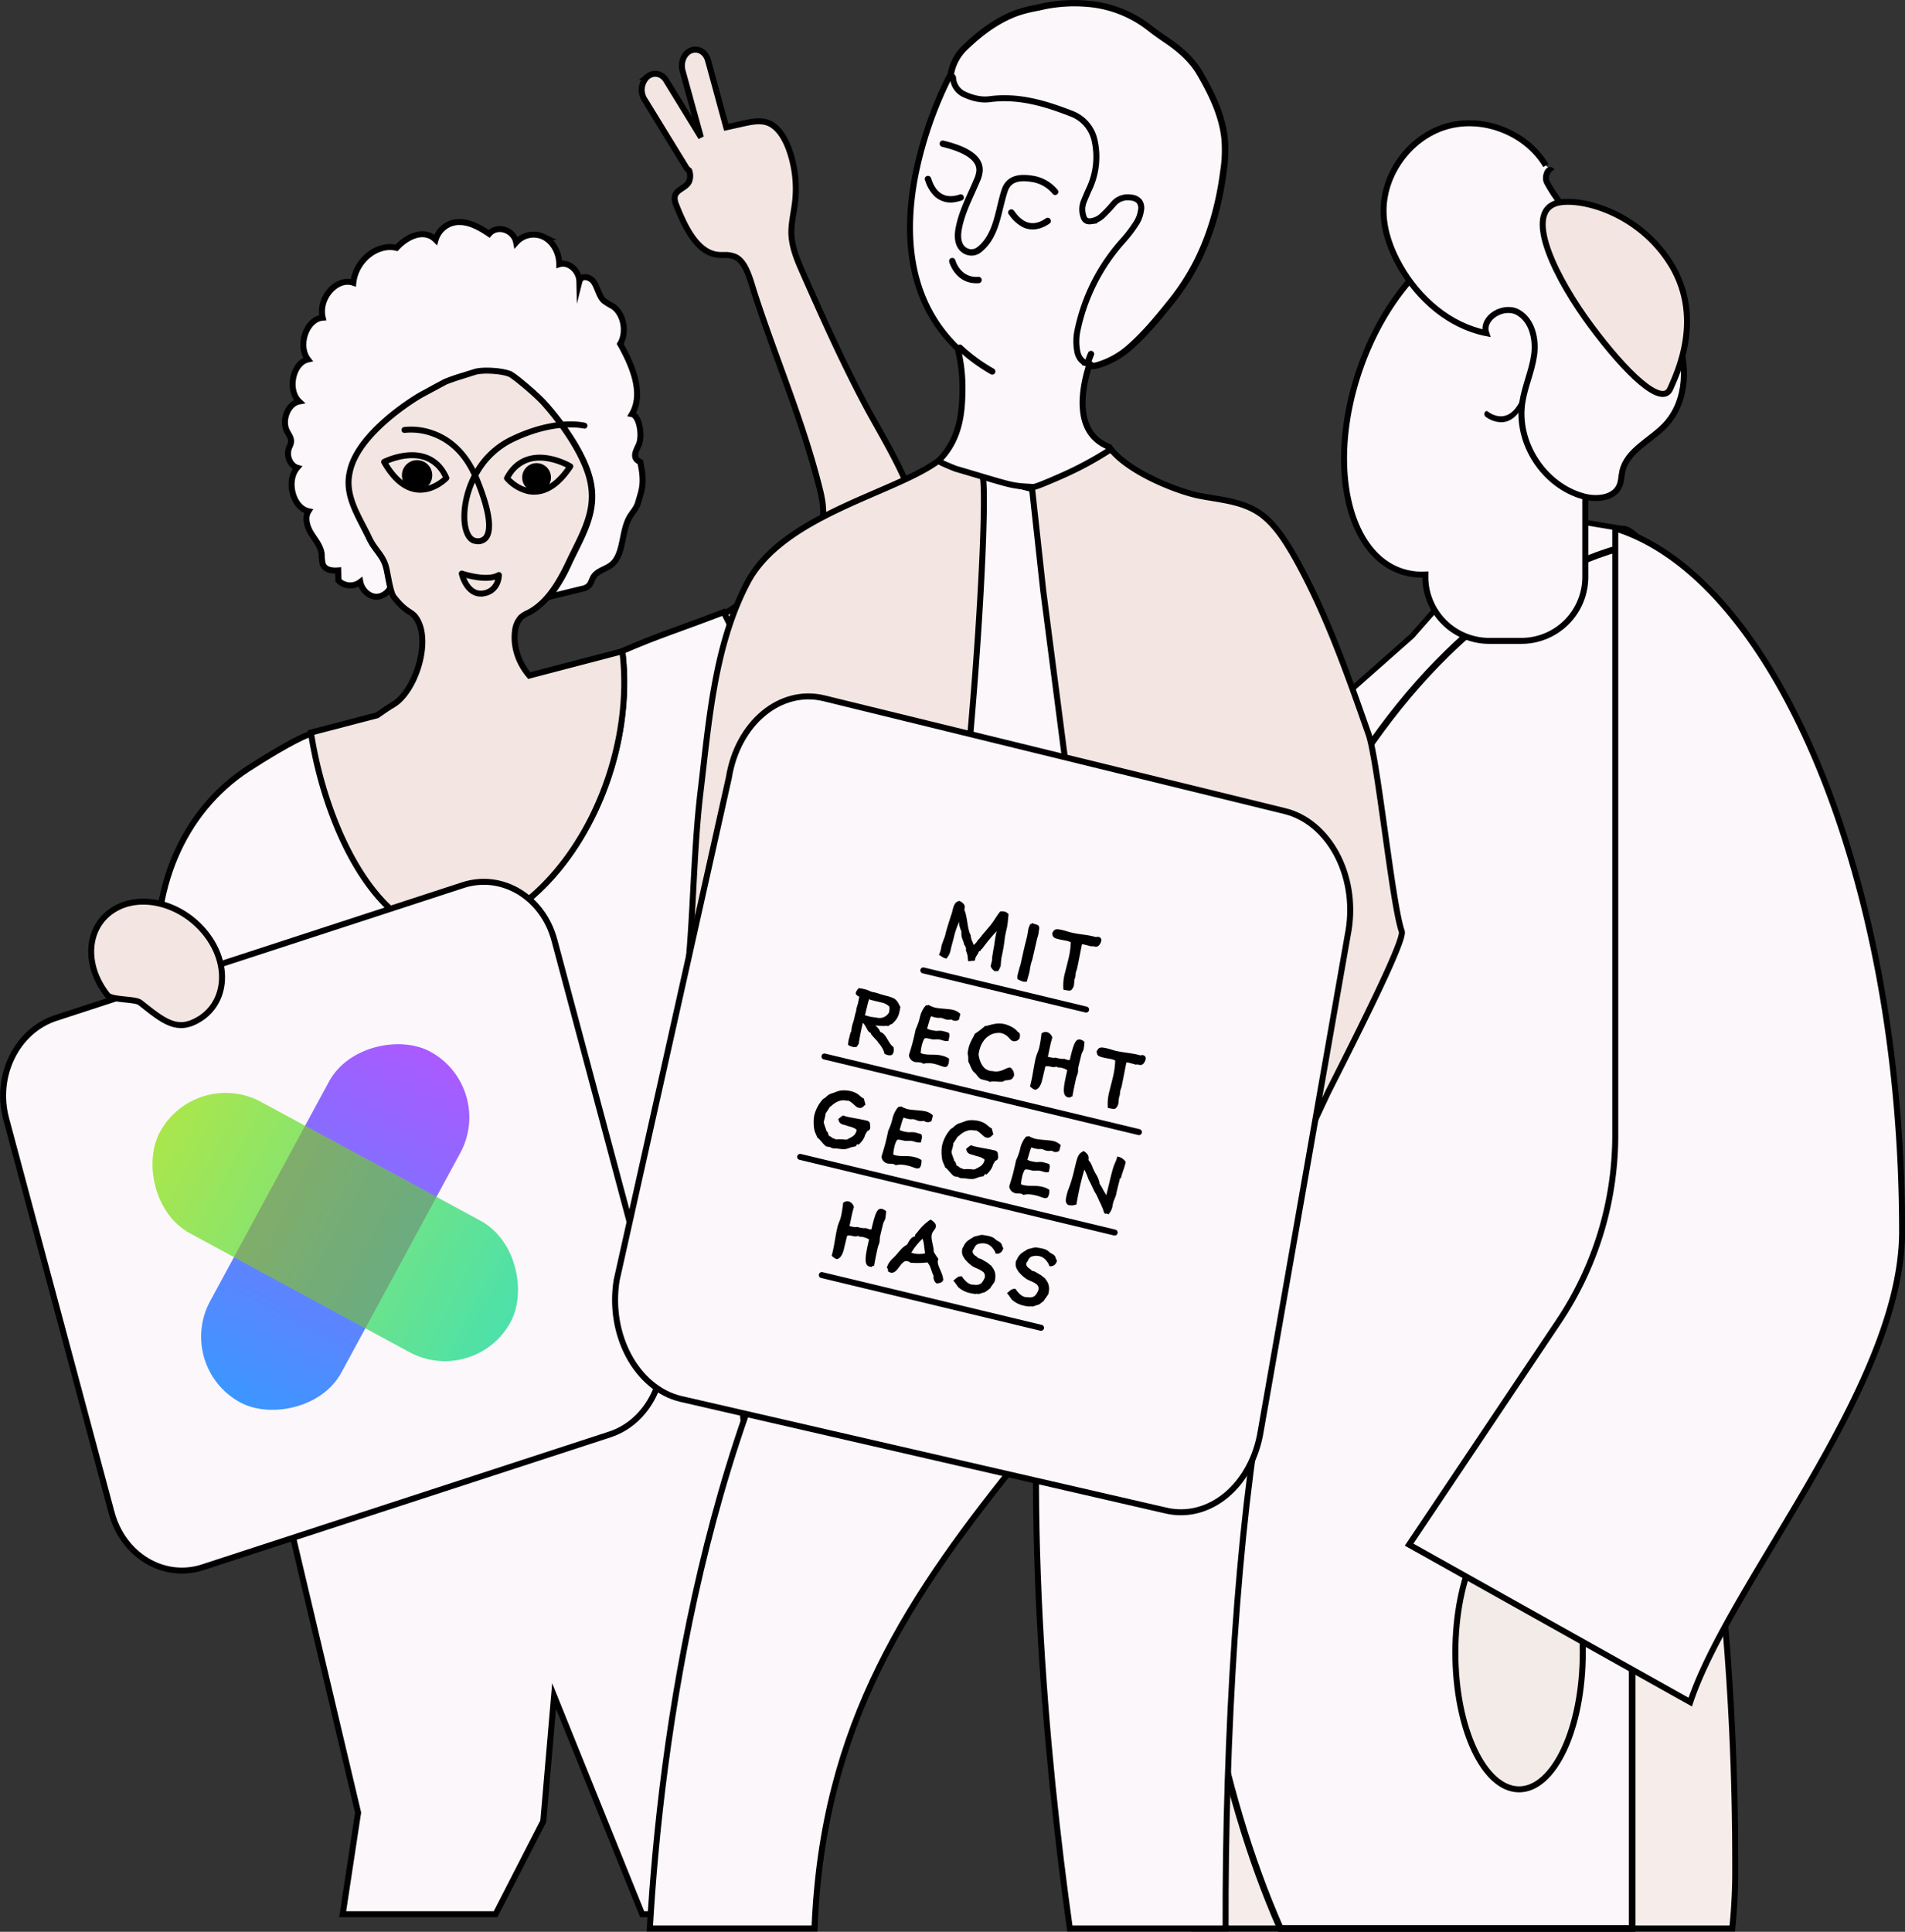
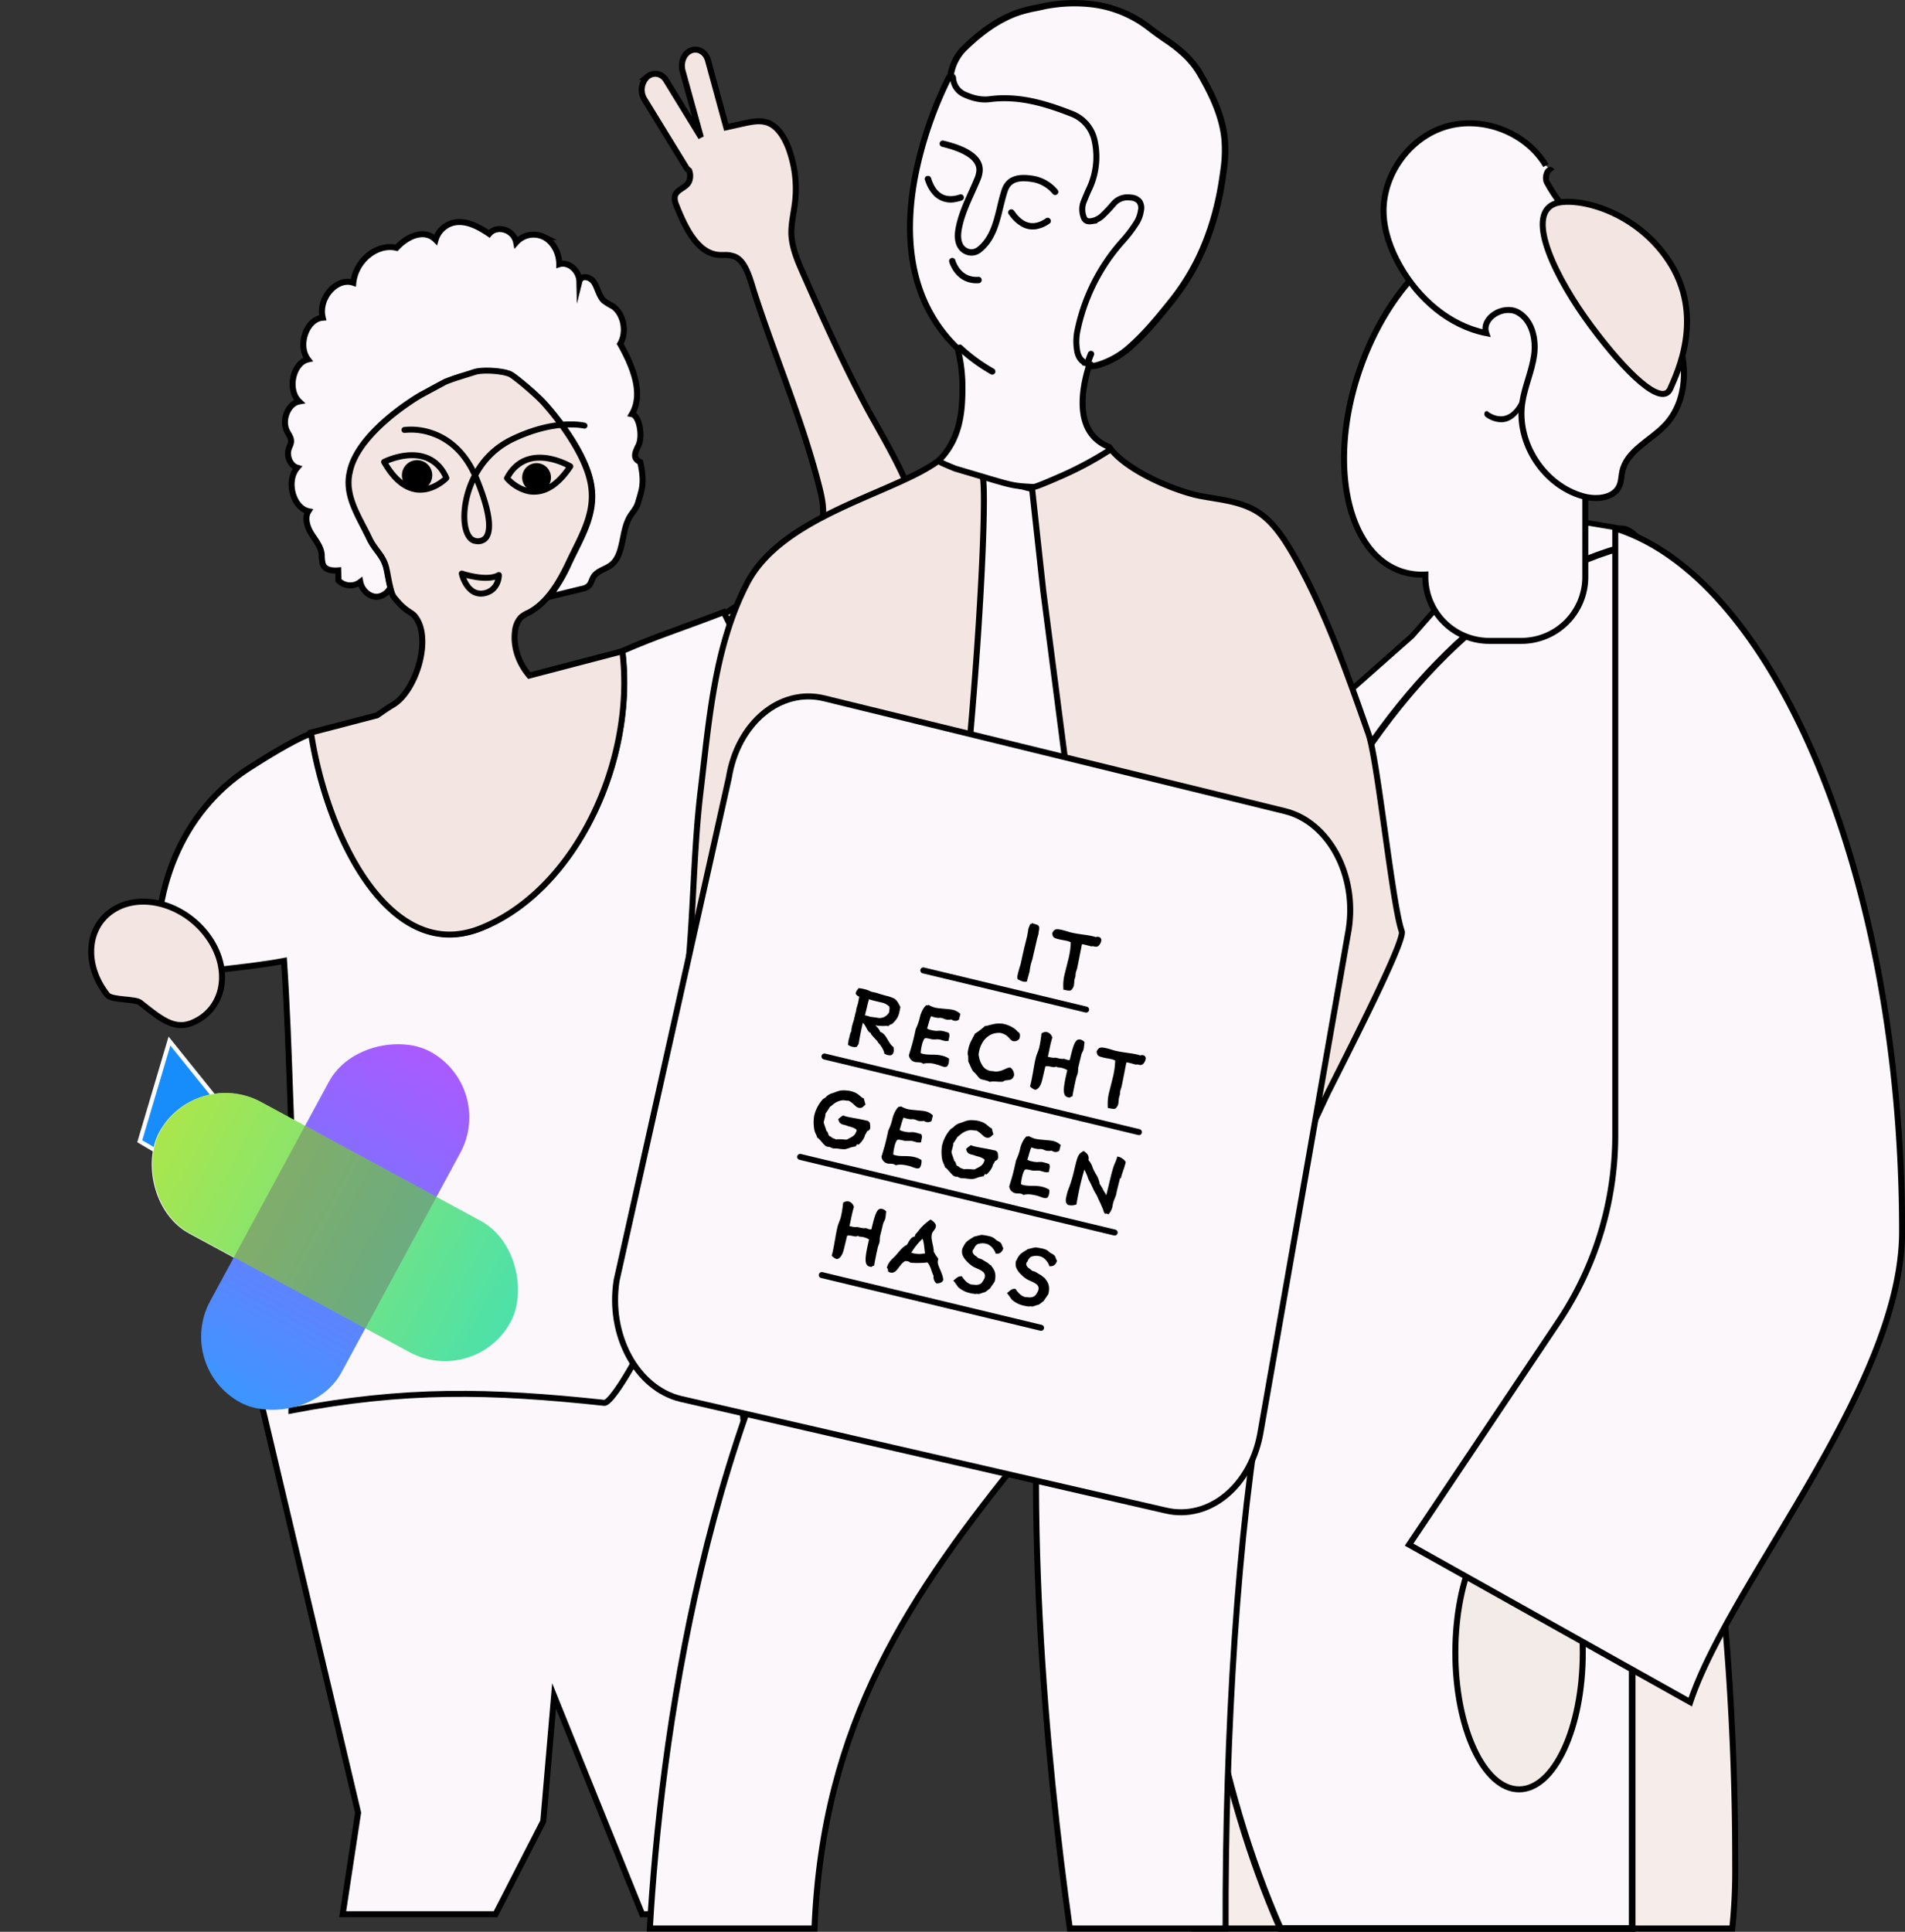
<svg xmlns="http://www.w3.org/2000/svg" width="871.32" height="883.43" viewBox="0 0 871.32 883.43">
  <rect x="0" y="0" width="871.32" height="883.43" fill="#333333" stroke="none" />
  <defs>
    <style>.cls-1{isolation:isolate;}.cls-2,.cls-3,.cls-5,.cls-6{fill:#fcf7fa;}.cls-12,.cls-17,.cls-2,.cls-4,.cls-5,.cls-6,.cls-7,.cls-8{stroke:#000;}.cls-10,.cls-12,.cls-2,.cls-4,.cls-5,.cls-6,.cls-7,.cls-8{stroke-miterlimit:10;}.cls-2,.cls-4,.cls-7,.cls-8{stroke-width:2.74px;}.cls-17,.cls-4{fill:#f6edea;}.cls-5{stroke-width:2.47px;}.cls-6{stroke-width:3.02px;}.cls-7{fill:#f2ebe8;}.cls-8{fill:#f3e6e2;}.cls-9{fill:#1765fb;}.cls-10{fill:#178dfb;stroke:#fff;stroke-width:1.93px;}.cls-11{fill:#ff0840;}.cls-13,.cls-15{mix-blend-mode:multiply;}.cls-13{fill:url(#Unbenannter_Verlauf_257);}.cls-14{fill:url(#Unbenannter_Verlauf_28);}.cls-15{fill:url(#Unbenannter_Verlauf_25);}.cls-16{fill:#6f5a6d;opacity:0.4;mix-blend-mode:hard-light;}.cls-17{stroke-linecap:round;stroke-linejoin:round;stroke-width:2.74px;}</style>
    <linearGradient id="Unbenannter_Verlauf_257" x1="-2837.15" y1="-3058.77" x2="-2654.71" y2="-3058.77" gradientTransform="translate(2898.95 3619.99)" gradientUnits="userSpaceOnUse">
      <stop offset="0" stop-color="#fff" />
      <stop offset="1" stop-color="#fff" />
    </linearGradient>
    <linearGradient id="Unbenannter_Verlauf_28" x1="-539.29" y1="5206.16" x2="-356.85" y2="5206.16" gradientTransform="translate(601.39 -4645.03)" gradientUnits="userSpaceOnUse">
      <stop offset="0" stop-color="#3c96ff" />
      <stop offset="1" stop-color="#aa5aff" />
    </linearGradient>
    <linearGradient id="Unbenannter_Verlauf_25" x1="-2836.92" y1="-3059" x2="-2654.48" y2="-3059" gradientTransform="translate(2899.03 3620.13)" gradientUnits="userSpaceOnUse">
      <stop offset="0" stop-color="#aae64c" />
      <stop offset="1" stop-color="#4ce1aa" />
    </linearGradient>
  </defs>
  <g class="cls-1">
    <g id="Ebene_2" data-name="Ebene 2">
      <g id="Ebene_1-2" data-name="Ebene 1">
        <polygon class="cls-2" points="504.2 352.66 427.16 352.66 439.64 215.33 482.28 226.29 504.2 352.66" />
        <path class="cls-3" d="M514.11,90.36a10.85,10.85,0,0,1,3-.08,5.5,5.5,0,0,1,4,1.8,5.27,5.27,0,0,1,.71,4.2,14.21,14.21,0,0,1-1.9,5.34,61.25,61.25,0,0,1-6.08,8.1,88,88,0,0,0-21.15,41.93,24.53,24.53,0,0,0-.1,8.26c.45,3.36,2.15,5.6,4.77,6.3a8.48,8.48,0,0,0,4.89-.28A37.35,37.35,0,0,0,515,159c7.23-6.15,13.2-13.36,19.71-21.46a104.07,104.07,0,0,0,11.85-18.27c6.09-12.14,10-25.47,12-40.76a61.8,61.8,0,0,0,.58-15.06h0C558,52.68,553.14,43,548.05,34.17c-3.16-5.49-8.07-10.35-15.47-15.3-2.35-1.58-4.73-3.29-7.08-5.1A51.91,51.91,0,0,0,499.23,2.84a69.57,69.57,0,0,0-21.3.89c-1.32.32-2.67.6-4,.87a59.27,59.27,0,0,0-8.48,2.19c-8.19,3-15.83,8.2-24.06,16.29a21,21,0,0,0-5.22,9.41,8.65,8.65,0,0,0-.31,3.06A8.89,8.89,0,0,0,440.69,43c4.37,2.07,8.33,2.84,12.09,2.35,13.31-1.75,25.73,2.13,37.16,6.58a16.89,16.89,0,0,1,10.77,12.64,34.36,34.36,0,0,1-2.65,22.06c-.81,1.73-1.55,3.54-2.26,5.3l-.2.48a9.74,9.74,0,0,0-.13,6.29c.53,2,1.58,2.74,3.62,2.45a9.46,9.46,0,0,0,5.32-2.72,61.41,61.41,0,0,0,4.72-5A8.14,8.14,0,0,1,514.11,90.36Z" />
        <path class="cls-2" d="M156.74,875.38h69.93l21.82-42.51,4.94-57.29,40.28,99.8h61.63C351.87,783.67,338.47,631,338.47,631l-21.68-88.08L117.5,633.13l46.29,195.81Z" />
        <path class="cls-4" d="M792.32,881.91a255.51,255.51,0,0,0,1.34-28.86,1274.3,1274.3,0,0,0-12.56-180.4H558.23a1286.84,1286.84,0,0,0-12.31,181.18q0,14.89.32,28.08Z" />
        <path class="cls-5" d="M496.13,262.08a8.1,8.1,0,0,1,6.31,3.79c4.06,6,98.84,47.81,98.84,47.81l11.24,2.59a7.39,7.39,0,0,0,6.61-1.81l26.3-23.26a9.18,9.18,0,0,0,.82-.83l46.8-53.24a8,8,0,0,1,4.78-2.74l43.68,7.28c5.06-.78,13.81,9.73,13.93,16l2.79,14.86c.07,3.46-4.13,1.22-6.4,3.27L615.66,399.35a7.34,7.34,0,0,1-10.19,0s-98.21-88.32-98.66-89l-21.22-31.07c-4.8-7-.57-17.73,6.89-17.42Z" />
        <path class="cls-6" d="M585.61,881.91c-28-63.62-43.53-146.6-43.53-234.37,0-203.32,90.3-370.69,204.45-398.48V881.91Z" />
        <ellipse class="cls-7" cx="694.8" cy="755.7" rx="29.14" ry="62.58" />
        <path class="cls-2" d="M773.09,778.38C791.3,723.52,870,633.8,870,563.18,870,399.6,810.8,264,738.8,241.67V519.19a153.18,153.18,0,0,1-26,85.31L644.51,706.38Z" />
        <path class="cls-2" d="M713.08,198.71c13.93-41.83,5.44-82.31-19.28-90.86-25-8.66-57.19,18.66-71.84,61s-6.24,83.7,18.78,92.36a29.72,29.72,0,0,0,11.2,1.54v1.12a29.21,29.21,0,0,0,29.21,29.21h14.72a29.22,29.22,0,0,0,29.22-29.21V222.31A29.18,29.18,0,0,0,713.08,198.71Z" />
        <path class="cls-2" d="M707.05,75.69c-9-15.1-28.82-22.81-45.68-17.8s-29.22,22.29-28.53,39.87c.33,8.4,3.32,16.53,7.47,23.86,8.47,15,22.6,27.36,39.47,30.74-2.34-7.05,7.94-13.14,14.45-9.55s8.47,12.22,7.45,19.58-4.26,14.27-5.39,21.62c-2.85,18.49,9.91,38.08,28,43,6,1.63,14,.85,16.44-4.91.86-2,.82-4.33,1.29-6.48,2.08-9.6,12.87-14.08,19.62-21.21,10.4-11,10.65-28.7,4.52-42.52s-17.41-24.58-28.61-34.74-22.81-20.4-30-33.72c-1.34-2.5.61-7.36,2.36-5.13" />
        <path class="cls-8" d="M763,118.86c17.22,25.52,3.8,52.25,1,58.82-3.76,8.81-20.38-7.23-36.31-28.69s-30.06-50.15-16.87-55.7C719.32,89.72,746.94,95.07,763,118.86Z" />
        <path class="cls-9" d="M158.73,517.42c1.57,10.9,21.46,21.23,35.84,18.54s18-17.53,16.4-28.43-21.12-20-35.5-17.18S157.16,506.52,158.73,517.42Z" />
        <polygon class="cls-10" points="116.15 552.7 63.92 521.91 77.51 476.08 122.78 532.36 116.15 552.7" />
        <path class="cls-2" d="M292.86,211.3c-3.37-1.58-2.69-3.82-.9-7.42,2.14-4.15.57-13.82-2.92-14.49,5.62-9.55.12-22.36-5.39-32.13,3.26-5.39,1.57-13.93-3.37-17.19a31.56,31.56,0,0,1-4.16-2.58c-2.13-2.13-2.69-5.62-4.38-8.31s-5.95-3.6-6.74-.45c-.11-5.06-4.94-9.21-9.21-7.87,0-5.28-2.81-10.33-7-12.47a10.68,10.68,0,0,0-12.7,2.48c-1.12-5.85-8.76-8.21-12.36-3.94-4-2.69-8.53-5.28-13.25-5.39a11.25,11.25,0,0,0-11.24,8.09c-5.05-5.06-12.8-1.8-17.86,3.71-8.76-2.14-18.65,5.61-19.77,15.95-7.64-2.59-16.18,7.08-14,16-7.42.56-11.68,12.7-6.74,19.1-7,1.57-9.55,14-4.05,19.21-5,.9-8.2,8.54-5.5,13.7.67,1.35,1.68,2.59,1.8,4.16s-.79,2.7-1.13,4c-1,3.37.9,7.53,3.94,8.43-5.17,6-2,18.31,5.16,19.88-1.91,3-.56,7.31,1.35,10.34s4.38,5.84,4.72,9.55a18.24,18.24,0,0,0,.45,4.27c1,2.81,4.38,3.14,7.08,2.92l.11,4.6a7.55,7.55,0,0,0,10,.68c.78,4,4.49,7.19,8.08,6.74a7.46,7.46,0,0,0,5.73-4.38c-.67-2.92-1.23-6.29-1.57-7.75-1.35-6.63-5.17-8.54-8-14.5-4.61-9.43-10.79-19.43-8.88-30.1,2.36-1.35,5.51,1,5.51,3.93l.78-3.6c1.12-10.56,7.19-19.77,14.72-26.17s14-11.68,22.69-15.5c5.28-2.36,6.85-2.48,13.48-4.5,3.6-1.12,12.7-.56,16.18,1,1.8.79,11.57,9,15.5,13.26,7.75,8.54,18,22.69,20.9,34.71,3.59,14.61-3.49,25.17-9.78,38.53A70,70,0,0,1,251,273l15.17-3.71a5.85,5.85,0,0,0,3.25-1.57c.9-1,1.24-2.47,1.91-3.71,1.8-3.14,5.73-3.59,8.43-5.84,5.62-4.6,4.38-14.83,8.09-21.46,1.23-2.24,3.14-4,3.93-6.62C293.54,224,295,221.18,292.86,211.3Z" />
        <path class="cls-8" d="M419.24,233.65c-4.94-16.51-13.81-30.89-21.9-45.61-11-20.33-20.56-41.68-30-63-2.58-5.84-5.28-12-5.39-18.65,0-4.38,1-8.65,1.57-12.92a53.58,53.58,0,0,0-2.69-25.27c-1.91-5.17-4.94-10.23-9.44-12-3.59-1.35-7.41-.57-11.12.22l-8.09,1.8-8.31-30.45c-1-3.93-4.5-5.95-7.75-4.71s-4.95,5.39-3.93,9.32l8.08,29.32-.22.11L304.66,36.72c-2-3.26-5.84-3.93-8.65-1.57a8.31,8.31,0,0,0-1.24,10.33l18.88,30.78A5.4,5.4,0,0,0,315.22,78a6.89,6.89,0,0,1-.11,5.17c-1.58,3-6.07,3.48-6.52,7a7.54,7.54,0,0,0,.67,3.48c4.05,10.34,9.78,22.25,19.55,22.92,3.26.23,3.37-.33,6.52.56,5.84,1.58,7.86,11.13,10,17.64,9.54,29.32,21.34,56.62,29.09,86.73,1.57,6,3,12.35,1.35,18.2-1.35,4.83-4.72,8.53-8.09,11.9a205.43,205.43,0,0,1-38.08,30.22v.12c-6.41,7.86-6.74,7.41-10.45,17.86-2.92,8.31-2.13,18.08-.22,26.73s7.19,16.85,14.71,19.33c10.22,3.37,20.45-4.38,29-11.69l36.17-31.34c6.4-5.5,13-11.23,17.41-19C424.64,269.49,424.19,250.17,419.24,233.65Z" />
        <path class="cls-2" d="M333.48,462.49c6.41-17,4.64-32.17,4.41-50.7,0-3.71-.8-22.16.55-25.42s-3.2-22-.62-24.17c13.6-10.78,3.46-2.73,17.5-12.73C350,322.74,343,303.53,331,279.94c-21.69,8.31-30.34,10.78-46.29,17.75l-.11.11c6.18,49.76-21.34,109.08-64.37,126.49-41.68,16.85-70.55-41.79-77.74-89-.45.22-.9.34-1.35.56-8.2,3.37-20.22,10.9-27.75,15.73-30.1,19.66-45.16,55.94-40.77,95.71,17.63-3.37,39.54-4.49,57.29-7.86,2.81,41.9,2.81,83.24,5.62,117.84,3,36.51-2.25,61.56-2.25,87.74,51.9-9.89,90.66-9.1,143.12-3.48,5.28.56,38.87-59.21,41.56-100.1C319,523.94,330.67,470,333.48,462.49Z" />
        <path class="cls-8" d="M192.51,180.61c-5.8,3.36-29.2,18.53-32.54,35.29-2.56,11,4.38,20.56,8.87,30.11,2.81,6,6.63,7.86,8,14.49.56,2.47,1.79,10.67,3.25,12.47,6.74,8.54,8.43,5.84,11.13,11.12,5.61,10.9-1.69,32.47-11.46,38.2-2.47,1.46-4.83,3.14-7.3,4.83L142.22,335c7.19,47.3,36.06,106.39,77.85,89.42,43.36-17.41,70.77-76.72,64.59-126.6l-42.57,11.12c-4.72-5.51-7.53-13-6.52-20.45a10.92,10.92,0,0,1,2.7-6.18,13.89,13.89,0,0,1,3.48-2.13c8.31-4.27,13.82-13.37,18.2-22.58,6.29-13.37,13.37-23.93,9.77-38.53-2.92-11.91-13.14-26.06-20.89-34.72-3.82-4.26-13.6-12.35-15.51-13.25-3.48-1.57-12.58-2.14-16.17-1-6.63,2.13-9.17,2.77-13.48,4.49Z" />
-         <path class="cls-2" d="M278.89,656,92.74,716.72C75,722.52,56.23,711.36,51,691.62l-48.19-180c-5.28-19.74,4.94-40.33,22.8-46.12l186.15-60.72c17.86-5.8,36.51,5.47,41.79,25.1l48.08,180C306.86,629.51,296.64,650.21,278.89,656Z" />
        <path class="cls-8" d="M52,416c-12.47,7.75-13.82,25.16-2.92,39,1.91,2.47,12.69,1.68,15,3.48,10.9,8.65,17,13.82,27.19,7.53,12.47-7.75,13.81-25.16,2.92-39S64.48,408.23,52,416Z" />
        <path d="M217.08,248.67l-.26,0c-3-.73-5.06-4.17-5.64-9.43-.61-5.63.55-14,4.59-21.93-4.25-9.13-10.51-15.16-18.63-17.93a27.58,27.58,0,0,0-12-1.41,1.36,1.36,0,0,1-.44-2.68,30,30,0,0,1,13.17,1.47c5.92,2,13.82,6.68,19.5,17.68a38.28,38.28,0,0,1,16-14.62c20.32-9.92,33.75-6.61,34.31-6.46a1.35,1.35,0,0,1-.68,2.62c-.13,0-13.09-3.17-32.44,6.27a36.2,36.2,0,0,0-15.74,15.25l.39.92c6.1,14.86,7.43,24.45,3.94,28.52A6.05,6.05,0,0,1,217.08,248.67Zm.15-28c-2.91,6.54-3.89,13.26-3.35,18.23.43,3.94,1.8,6.65,3.58,7.08a3.52,3.52,0,0,0,3.64-.86C222.33,243.69,224.35,238.47,217.23,220.67Z" />
        <path d="M189.28,225c-5.53-1.16-10.49-5.56-14.78-13.09a1.31,1.31,0,0,1-.12-1.06,1.35,1.35,0,0,1,.68-.82c.43-.22,10.8-5.42,20-2.14,4.59,1.62,8.06,5,10.33,10.16a1.35,1.35,0,0,1-.26,1.48c-.26.28-6.43,6.67-14.65,5.68C190.1,225.17,189.69,225.1,189.28,225Zm-11.67-13.14c4,6.48,8.41,10.06,13.21,10.65,5.48.68,10.06-2.78,11.72-4.23a14.81,14.81,0,0,0-8.35-7.84C187.83,208.19,180.54,210.66,177.61,211.87Z" />
        <path d="M197.36,219.54a6.94,6.94,0,1,1-4.41-8.77A6.94,6.94,0,0,1,197.36,219.54Z" />
        <path d="M241.27,225.91a20.36,20.36,0,0,1-10.42-6.34,1.37,1.37,0,0,1-.16-1.5c2.6-4.95,6.3-8.13,11-9.45,9.44-2.65,19.44,3.23,19.86,3.49a1.38,1.38,0,0,1,.63.86A1.35,1.35,0,0,1,262,214c-5.14,7.76-10.82,11.86-16.87,12.19A14.85,14.85,0,0,1,241.27,225.91Zm-7.72-7.42c1.56,1.56,5.91,5.32,11.41,5,4.84-.27,9.51-3.54,13.9-9.74-2.85-1.41-10-4.36-16.46-2.53A14.87,14.87,0,0,0,233.55,218.49Z" />
        <path d="M239.05,220a6.58,6.58,0,1,0,4.73-8A6.57,6.57,0,0,0,239.05,220Z" />
        <path d="M218.28,272.66c-5-1-7.62-6.71-8.4-10.07a1.36,1.36,0,0,1,1.77-1.58c3,1,11.67,3.2,15.84.78a1.36,1.36,0,0,1,1.35,0,1.38,1.38,0,0,1,.69,1.17c0,2.92-1.66,8.71-8.2,9.76A8.16,8.16,0,0,1,218.28,272.66Zm-5-8.33c1.08,2.61,3.4,6.38,7.59,5.71a6.58,6.58,0,0,0,5.59-4.94C222.15,266.27,216.52,265.17,213.31,264.33Z" />
        <path class="cls-11" d="M393.13,540.87c-.18.18-.37.45-.55.64.28.64.64,1.18.91,1.82C393.4,541.78,393.31,540.59,393.13,540.87Z" />
        <path class="cls-11" d="M393.4,543.33c.09,3.75,0,9.59,1,3.2A7.31,7.31,0,0,0,393.4,543.33Z" />
        <path class="cls-8" d="M508.56,204.44c-7.2,6.08-23.52,14.08-36.59,18.23l5.22,47.69,13.18,101.77c.9,9.46,2,19,1,28.49-.79,7.2-2.7,14.07-3,21.27-.45,8.56,1.46,17,2.7,25.56,5.07,33.33.68,67.56-.56,101.34a246.65,246.65,0,0,0,1.12,38.73c2,16,6.42,31.3,10.81,46.61,17.57-15.54,43.91-3.15,64.4-12.84,1.92-49.31-19.36,9.69-19.47-39.63,0-2,18.12,8,18.91,6.31s40.53-87.37,41.43-89c15.32-30.29,34.8-69.13,33.44-73.07-4.39-12.39-10.92-77.8-15.2-90.19-9.9-28.15-19.81-56.52-34.34-82-4.27-7.32-9-14.64-15.65-19.15-8.22-5.51-18.12-6-27.58-7.88-10-2-33.29-11.1-41.29-22.57" />
        <path class="cls-8" d="M431.83,211.42s11.68,4.73,17.29,6c4.39,1-7.4,213.81-33.07,298.78-3.49,11.64-28.26,19.43-29.27,31.59-.9,11.53.78,23.68-3.49,34.17-12.05-6.85-14-29.08-27.59-30.43a459.93,459.93,0,0,0,3.83-98q-16.38,66.54-35,132.46c-14-1.67-8.89,28.67-22.74,27,.23-8.83-2-76.57,10.13-148.56,5.52-33.14,4.51-68.57,8.45-102,3.94-32.62,6.3-66.59,21.16-95.36,15.91-31.52,68-41.46,88-56.59Z" />
        <g id="_12" data-name="12">
          <path class="cls-12" d="M497.27,168.07a1.16,1.16,0,0,1-.45,0,1,1,0,0,1-.62-1.19c1-3.26,1.91-5.31,1.95-5.4a.95.95,0,0,1,1.74.76s-.89,2.06-1.88,5.2A1,1,0,0,1,497.27,168.07Z" />
          <path class="cls-12" d="M501.09,168.18a9.85,9.85,0,0,1-4.24-.13c-3.35-.91-5.6-3.78-6.15-7.88a26.27,26.27,0,0,1,.12-8.91,89.89,89.89,0,0,1,21.6-42.81,59,59,0,0,0,5.89-7.86,12.29,12.29,0,0,0,1.63-4.6,3.61,3.61,0,0,0-.34-2.75,3.8,3.8,0,0,0-2.71-1.07,6.58,6.58,0,0,0-6.29,2.4,62,62,0,0,1-4.87,5.18,11.29,11.29,0,0,1-6.38,3.24c-3,.42-4.94-.87-5.71-3.85a11.46,11.46,0,0,1,.2-7.48l.2-.49c.72-1.77,1.47-3.61,2.3-5.38a32.62,32.62,0,0,0,2.52-20.87,15.1,15.1,0,0,0-9.61-11.26C478.06,49.3,465.92,45.5,453,47.19c-4.14.54-8.44-.28-13.15-2.51a10.83,10.83,0,0,1-5.9-9,10.67,10.67,0,0,1,.38-3.71,22.83,22.83,0,0,1,5.72-10.24C448.5,13.44,456.36,8.13,464.81,5a60.53,60.53,0,0,1,8.75-2.27c1.31-.27,2.65-.55,3.95-.86h0A71,71,0,0,1,499.45,1a53.63,53.63,0,0,1,27.21,11.31c2.32,1.78,4.67,3.47,7,5,7.64,5.12,12.75,10.18,16.06,15.93,5.19,9,10.16,18.91,11.38,30.06h0a63.86,63.86,0,0,1-.59,15.51c-2,15.51-6,29-12.19,41.37a105.12,105.12,0,0,1-12.07,18.61c-6.57,8.18-12.6,15.46-20,21.71a39.11,39.11,0,0,1-13.44,7.26A12.32,12.32,0,0,1,501.09,168.18Zm13-77.82a10.85,10.85,0,0,1,3-.08,5.5,5.5,0,0,1,4,1.8,5.27,5.27,0,0,1,.71,4.2,14.21,14.21,0,0,1-1.9,5.34,61.25,61.25,0,0,1-6.08,8.1,88,88,0,0,0-21.15,41.93,24.53,24.53,0,0,0-.1,8.26c.45,3.36,2.15,5.6,4.77,6.3a8.48,8.48,0,0,0,4.89-.28A37.35,37.35,0,0,0,515,159c7.23-6.15,13.2-13.36,19.71-21.46a104.07,104.07,0,0,0,11.85-18.27c6.09-12.14,10-25.47,12-40.76a61.8,61.8,0,0,0,.58-15.06h0C558,52.68,553.14,43,548.05,34.17c-3.16-5.49-8.07-10.35-15.47-15.3-2.35-1.58-4.73-3.29-7.08-5.1A51.91,51.91,0,0,0,499.23,2.84a69.57,69.57,0,0,0-21.3.89c-1.32.32-2.67.6-4,.87a59.27,59.27,0,0,0-8.48,2.19c-8.19,3-15.83,8.2-24.06,16.29a21,21,0,0,0-5.22,9.41,8.65,8.65,0,0,0-.31,3.06A8.89,8.89,0,0,0,440.69,43c4.37,2.07,8.33,2.84,12.09,2.35,13.31-1.75,25.73,2.13,37.16,6.58a16.89,16.89,0,0,1,10.77,12.64,34.36,34.36,0,0,1-2.65,22.06c-.81,1.73-1.55,3.54-2.26,5.3l-.2.48a9.74,9.74,0,0,0-.13,6.29c.53,2,1.58,2.74,3.62,2.45a9.46,9.46,0,0,0,5.32-2.72,61.41,61.41,0,0,0,4.72-5A8.14,8.14,0,0,1,514.11,90.36Z" />
          <path class="cls-2" d="M472,222.67c-10.18-.58-8-.4-34.9-8.31-.34-.1-7.07-2.85-7.18-3.19s-.66-.43-.42-.68c10-10,10.63-23,10.72-32.62a73.91,73.91,0,0,0-2.19-18.5c-10.62-10.13-17.45-23-20.28-38.11-2.27-12.16-2-25.84.83-40.66a179.55,179.55,0,0,1,15.54-45.43,1,1,0,0,1,1.79.38A8.89,8.89,0,0,0,440.69,43c4.37,2.07,8.33,2.84,12.09,2.35,13.31-1.75,25.73,2.13,37.16,6.58a16.89,16.89,0,0,1,10.77,12.64,34.36,34.36,0,0,1-2.65,22.06c-.81,1.73-1.55,3.54-2.26,5.3l-.2.48a9.74,9.74,0,0,0-.13,6.29c.53,2,1.58,2.74,3.62,2.45a9.46,9.46,0,0,0,5.32-2.72,61.41,61.41,0,0,0,4.72-5,8.47,8.47,0,0,1,8-3.08,5.5,5.5,0,0,1,4,1.8,5.27,5.27,0,0,1,.71,4.2,14.21,14.21,0,0,1-1.9,5.34,61.25,61.25,0,0,1-6.08,8.1,88,88,0,0,0-21.15,41.93,24.53,24.53,0,0,0-.1,8.26c.45,3.36,2.15,5.6,4.77,6.3a1,1,0,0,1,.59.46,1,1,0,0,1,.07.74c-1.6,5.09-3.37,12.66-2.73,19.82.75,8.46,4.72,14.17,11.79,17a.94.94,0,0,1,.6.84,1,1,0,0,1-.52.89,160.79,160.79,0,0,1-20.94,11.28C470.89,224.11,473,222.49,472,222.67Z" />
          <path class="cls-12" d="M454,170.81a1,1,0,0,1-.64-.11,79.83,79.83,0,0,1-15.16-11.15,1,1,0,0,1,1.31-1.38,77.45,77.45,0,0,0,14.79,10.88.94.94,0,0,1,.35,1.3A1,1,0,0,1,454,170.81Z" />
          <path class="cls-12" d="M445.5,116.3a6.58,6.58,0,0,1-2.72-.09,6.93,6.93,0,0,1-4.71-4c-1.3-2.92-.86-6.2-.32-8.74,1.18-5.62,3.52-10.82,5.79-15.85.84-1.86,1.7-3.78,2.49-5.69a11.84,11.84,0,0,0,1.06-3.9c.35-7.24-12-10.37-16.11-11.39a1,1,0,0,1-.69-1.16.94.94,0,0,1,1.15-.68c4.92,1.24,18,4.53,17.55,13.32a13.83,13.83,0,0,1-1.2,4.54c-.81,1.93-1.68,3.87-2.52,5.74-2.22,4.93-4.52,10-5.67,15.47-.47,2.25-.88,5.15.2,7.57a5.12,5.12,0,0,0,3.42,2.91,4.86,4.86,0,0,0,4.18-1c5.74-4.6,7.49-11.88,9.17-18.92.6-2.49,1.22-5.08,2-7.48,2.29-7,8.79-6.84,13.49-6.14a17.73,17.73,0,0,1,11.27,6.31.95.95,0,1,1-1.48,1.19,15.84,15.84,0,0,0-10.07-5.62c-6.56-1-10,.47-11.41,4.85-.76,2.33-1.35,4.76-2,7.34-1.76,7.35-3.58,14.94-9.84,20A6.82,6.82,0,0,1,445.5,116.3Z" />
          <path class="cls-12" d="M447.73,129h-.1c-10.2.73-13-9.3-13-9.4a.95.95,0,0,1,1.83-.5h0c.1.36,2.45,8.62,11.08,8a.95.95,0,0,1,.23,1.88Z" />
          <path class="cls-12" d="M437.14,91.87a10.39,10.39,0,0,1-9.37-2.5,16.46,16.46,0,0,1-4-6.56c0-.17-.12-.35-.15-.43a.94.94,0,0,1,.13-1.2,1,1,0,0,1,1.35,0,2.48,2.48,0,0,1,.46,1c.94,2.61,3.81,10.53,13.61,7.22a.95.95,0,0,1,.6,1.8A17.79,17.79,0,0,1,437.14,91.87Z" />
          <path class="cls-12" d="M474.11,104.27a9.78,9.78,0,0,1-6.18-.89,16.44,16.44,0,0,1-5.72-5.13c-.1-.14-.21-.29-.27-.36a1,1,0,0,1-.22-1.19,1,1,0,0,1,1.3-.36,2.52,2.52,0,0,1,.72.78c1.65,2.22,6.69,9,15.11,3a1,1,0,0,1,1.1,1.55A14.43,14.43,0,0,1,474.11,104.27Z" />
        </g>
        <rect class="cls-13" x="61.8" y="527.06" width="182.44" height="68.34" rx="34.17" transform="translate(285.65 -5.16) rotate(28.43)" />
        <rect class="cls-14" x="62.11" y="526.96" width="182.44" height="68.34" rx="34.17" transform="translate(-413.13 428.82) rotate(-61.57)" />
        <rect class="cls-15" x="62.11" y="526.96" width="182.44" height="68.34" rx="34.17" transform="translate(285.64 -5.32) rotate(28.43)" />
        <rect class="cls-16" x="119.16" y="526.96" width="68.34" height="68.34" transform="translate(-413.13 428.82) rotate(-61.57)" />
        <path class="cls-2" d="M560.57,881.91c-.25-88.08,5.53-183.28,17.38-247.18l-99.06-56.11c-11.88,104.2-.48,225.55,10.44,303.29Z" />
        <path class="cls-2" d="M372.54,881.91c3.77-93.88,42.86-152,97.29-218.93L395,537.19c-72.91,106.45-93,260.92-97.77,344.72Z" />
        <path class="cls-2" d="M533,690.72l-221.67-51c-20.13-4.86-33.26-29.17-29.3-54.21l51.32-229.8c4-25,23.53-41.33,43.67-36.35l210.54,51.54c20.14,4.86,33.27,29.17,29.31,54.21l-40.2,229.13C572.71,679.29,553.13,695.58,533,690.72Z" />
-         <path d="M445.35,432.08c.21.05,1.55-1.41,1.6-1.62s.2-.54.34-.51,2.11-2.57,2.5-3c.89-1,2.19-2.6,2.91-3.43,1.71-2,3.22-4.79,4.73-6.66a4.43,4.43,0,0,1,1.88,0,3.21,3.21,0,0,1,2,1.26c-.25,1.86-.33,4.28-.81,6.35-.2.84-.73,3.27-.86,4a78.86,78.86,0,0,1-1.53,9.25c-.21.91-.33,3.14-.41,4-.65,1.51-.9,2.26-1.42,2.44-.49-.11-1-.12-1.06.12-.81-.48-2.29-1.75-2.05-2.81.06-.24.5-1.95.56-2.23a6.22,6.22,0,0,0,0-1.19c.18-.73.52-3.46.91-5.15.1-.42.46-3.88,1.21-7.07a85.82,85.82,0,0,0-6.65,8.06c-.56.16-.62,1.08-.94,1s-.69.43-.8.89-1.14,1.58-1.38,2.59l-.21.92c-1,.21-2,0-2.56.36-1.05-.25-.29-1.29-.68-1.38-.1,0,.07-1.24-.11-1.25.08-.35-.82-2.52-.75-2.83,0-.14.1-.27.14-.41-.39-.91-.61-1.7-1-1.83.13-.56-.71-2.35-1-3.37-.39-1.65,0-2.34-.32-3s-.63-1.74-.81-2.41a4.61,4.61,0,0,1,0-1.73,35.07,35.07,0,0,0-2.37,6.69c-.45,1.93-1.07,3.93-1.5,5.79a8.59,8.59,0,0,1-2,4.41c-.1,0-.25,0-.36-.05-1.65-.38-1.92-1.11-3.1-1.57a14.68,14.68,0,0,0,.87-2.5c.15-.63.23-1.31.39-2,.06-.25.77-2.19,1.14-3.14a13.35,13.35,0,0,0,.7-2.39c.23-1,1.87-6.4,2.87-9.27,0-.14.59-2.37.62-2.48.84-2.35,1.57-2.63,2.79-2.93,1.7.76,2.73,1.93,2.39,3.36l-.16.7c1.46,3.08,1.35,8.79,2.89,11.51a9,9,0,0,0,.73,2.91C444.9,430.65,445.24,432.06,445.35,432.08Z" />
        <path d="M466.38,448.27a5.67,5.67,0,0,1-.9-.44,3.91,3.91,0,0,1,0-2.09c.36-1.54.83-3.25,1.31-4.68.54-2.47,1.07-4.89,1.64-7.35.47-2,1-4,1.49-6.08a2,2,0,0,1,.1-.72c.19-.84.27-1.78.35-2.13.17-.74.62-1.41.8-2.18l.53,0,.29-.48c1.3.63,2.75.6,3.17,1.48S475,426,475,427c-.28,1.19-.48,1.55-.76,2.78l-2,8.69c-.18.77-.5,1.51-.71,2.39a25.8,25.8,0,0,0-.6,3.37l-1.27,4.66a3.73,3.73,0,0,1-1.63,0A7.59,7.59,0,0,1,466.38,448.27Z" />
        <path d="M495.56,431.87l-.69-.05c-.58,2.82-1.44,7.46-2.17,10.87-.22.95-.49,1.48-.68,2.28-.09.39-.07,1.28-.11,1.46-.11.45-.29.89-.43,1.49s-.14,2-.33,2.87a3.68,3.68,0,0,1-.81,1.55c-.58,1.23-2.58.44-3.94.27a22,22,0,0,1,.8-8.06c.43-1.82.93-3.63,1.35-5.45a36.48,36.48,0,0,0,1.21-8.18,6.85,6.85,0,0,0-2-.7c-1-.22-2.09-.37-3.11-.61-2.91-.68-3.1-.95-3.4-2.86,1-1.87,1.58-2.15,4.73-1.41,1.33.31,2.73.82,4,1.12,3.54.83,6.89,1,9.73,1.68a11.82,11.82,0,0,1,1.53.43,2,2,0,0,1,1.24-.11,1.48,1.48,0,0,1,1.21,1.79c-.27,1.16-1,2.5-2.14,2.68-.73.13-1.7-.47-2.33-.13C498.56,432.64,496.93,432.18,495.56,431.87Z" />
        <path d="M404.46,481.81c0-1.52-2.35-4.8-2.77-4.9.09-.42-1.63-2-2.91-3.52a2.25,2.25,0,0,1-.52-1,2.48,2.48,0,0,1-.95-.67c-.68-.71-1.59-3.18-2.67-3.95-.47,2-1.4,6.18-1.9,9.76-.37.17-.51.77-.79,1.15a3.67,3.67,0,0,1-2,.05c-.67-.16-1.9-.59-2.12-1.09a12.64,12.64,0,0,0,.29-2c.18-.48.34-1.18.57-2.12a4.85,4.85,0,0,1,.69-1.87,13.61,13.61,0,0,1,.34-2.4c.29-1.26.78-2.41,1-3.53l.51-2.17c0-.18.23-.69.32-1.07s.05-.66.19-1.25c.09-.42.6-2,.71-2.43.07-.31.47-2.51.58-3-.54-.24-1.79-.87-1.58-1.78.28-1.19,1.19-1.79,1.27-2.14a21.72,21.72,0,0,1,2.7.48c2.17.51,2.29,1,3.76,1.32a17.5,17.5,0,0,1,3.44.95c.49.12,2,.59,3,.82a9.6,9.6,0,0,1,1.28.37,12.49,12.49,0,0,1,2.23.89c1.62,1.16,2.1,2.9,2.68,3.73-.06.58-.39,2.17-.51,2.66-.81,3.47-2.93,4.49-3.07,5.08a4.33,4.33,0,0,0-2,1.12,3.32,3.32,0,0,0-.59-.18,23.71,23.71,0,0,1-5.35-.21c1.31,1,2.32,2.57,2.23,3,2.88.67,3.6,5.16,6.12,6.9a5.18,5.18,0,0,1,.07,2.23c-.37,1.58-1.34,1.76-2.74,1.43A4.51,4.51,0,0,1,404.46,481.81Zm-3.27-16.4a4.9,4.9,0,0,0,5.52-2.59c-.12-.43.43-1.82-.06-2.6a7.33,7.33,0,0,0-2.8-1.62c-.59-.13-4.27-1-4.86-1.17a7.14,7.14,0,0,1-1.48-.49c-.47,1.22-1.33,5.23-1.9,7.36a20.67,20.67,0,0,1,2.4.67C398.43,465.06,400.74,465.31,401.19,465.41Z" />
        <path d="M438.62,466.28a2.66,2.66,0,0,1-2.46.42,2.47,2.47,0,0,1-1-.5,5.79,5.79,0,0,1-2.52,0,17.48,17.48,0,0,1-1.7-.62,4.59,4.59,0,0,0-1.76-.07,16.53,16.53,0,0,1-1.74-.3,6.77,6.77,0,0,1-1.51-.5c-.5.4-1.41,4.29-1.91,5.66a6.84,6.84,0,0,0,2,.71,12.51,12.51,0,0,0,2.5.37,10.45,10.45,0,0,1,2.16-.05,24.32,24.32,0,0,1,3.29.91c.52,1.27.24,1.5-.16,3.7a4.67,4.67,0,0,1-2.08-.08c-.6-.14-1.18-.35-1.78-.49-1.37-.32-2.64.09-3.87-.2-2.66-.62-2.83-.55-3.31-.22a10.86,10.86,0,0,0-1.2,3.38,15.4,15.4,0,0,0-.44,3.19,6.28,6.28,0,0,0,1.06.36c2.87.67,5.35,0,8.61.79a10,10,0,0,1,3.24,1.34,6.76,6.76,0,0,1-.13,2,3.9,3.9,0,0,1-.7,1.57,2.07,2.07,0,0,1-1.6.19c-1.08-.26-2.17-.81-3.44-1.1a11.28,11.28,0,0,0-5.92-.28,2.76,2.76,0,0,0-1.16-.56c-1-.22-1.87-.07-2.64-.25a3.6,3.6,0,0,1-2.72-3.08c.74-2.56,1.48-4.79,2.07-7.31.34-1.44.7-3,1.06-4.67a25.61,25.61,0,0,0,1.95-5.68c.5-2.14,2-4.78,2.92-5.23.49.11.78,0,.89-.16a14.36,14.36,0,0,0,3,1.26c2.18.5,6.26.57,8.12,1a7.08,7.08,0,0,1,3.52,1.9Z" />
        <path d="M463.49,476.15c-1.93-.45-1.92-2.85-5.81-3.76a8.9,8.9,0,0,0-3.69.43,9.29,9.29,0,0,0-4.1,3.15,12.64,12.64,0,0,0-2,4.56,13.87,13.87,0,0,0-.29,1.71,13.67,13.67,0,0,0,.92,3.54c.87,1.79,1.77,3.33,4.4,3.94.49.12,1.34.1,2.22.3,3.42.06,4.79-1.69,6.9-1.86a4,4,0,0,1,1.76,3.7,1.6,1.6,0,0,1-.34.69c-.68,1.47-1.85,1.27-3.65,1.55-.58.09-.83.55-1.44.59-2,.13-4.4-.43-5.64.13-.22-.35-1.68-.73-3.68-1.19-1.44-.34-2.21-2.26-3.43-3.21s-1.78-3.3-2.73-4.92l-.07-2.72c-.28-.54-.28-1.5.16-3.36.71-3.05,2-4.52,2.88-6.65a39.11,39.11,0,0,0,4.67-3.56c1.63,0,4.83-1.83,8.9-.88,2.07.48,5,1.94,6.05,3.52,1,.45,1.27,1.22.83,3.07A2.85,2.85,0,0,1,463.49,476.15Z" />
        <path d="M488.17,489.37a10.13,10.13,0,0,0-2.71-1.07c-.74-.17-1.3-.12-1.76-.23a.89.89,0,0,1-.57-.39c-1.37.94-2.93-.46-5,0l-1.42,6.06c-.6,2.6-1.76,4.54-3.33,4.62a5.7,5.7,0,0,1-2.26-1.56c.14-.45.37-1.43.49-2,.73-3.12,1.32-7.53,2-10.47.12-.49.22-.95.36-1.36.45-1.45,1-2.39,1.38-4,.47-2,.92-5.22,1-6.34a3.12,3.12,0,0,1,2.59-.62,3.47,3.47,0,0,1,2.36,2.55c-.28.86-.57,2-.75,2.71-.39,1.68-.83,4.06-1.29,6,1.19.28,2.81.65,3.32.37,1.37.28,3.06.79,4.16.53a9,9,0,0,0,1.9.58.85.85,0,0,0,.68-.09c1.69-7.22,2.61-9.74,4.78-9.24a3.23,3.23,0,0,1,1.95,1.16c-.12.82-.21,2.32-.43,3.26s-.77,1.41-1.06,2.64c-.23,1-.81,3.32-1.31,5.46-.17.74-.11,2-.27,2.74s-.63,1.74-.75,2.27c-.5,2.14-1.38,6.37-1.72,8.47a1.56,1.56,0,0,0-1.16.54,5.72,5.72,0,0,1-.85-.16C485.66,501.21,486.36,497.12,488.17,489.37Z" />
        <path d="M515.89,485.9l-.69,0c-.59,2.82-1.45,7.46-2.17,10.88-.22.94-.49,1.47-.68,2.28-.09.39-.08,1.27-.12,1.45-.1.46-.28.9-.42,1.49s-.14,2-.34,2.88a3.6,3.6,0,0,1-.8,1.55c-.59,1.23-2.58.43-3.95.26a22,22,0,0,1,.81-8.05c.43-1.83.92-3.63,1.35-5.45a37.19,37.19,0,0,0,1.2-8.19,6.42,6.42,0,0,0-2-.69c-1-.23-2.1-.38-3.11-.62-2.91-.67-3.11-.94-3.4-2.86,1-1.87,1.57-2.14,4.73-1.41,1.33.31,2.73.82,4,1.13,3.54.82,6.9,1,9.74,1.68a10.29,10.29,0,0,1,1.52.43,2.09,2.09,0,0,1,1.25-.12,1.5,1.5,0,0,1,1.21,1.8c-.27,1.16-1,2.49-2.14,2.68-.73.12-1.7-.47-2.34-.14C518.89,486.67,517.26,486.22,515.89,485.9Z" />
        <path d="M392.64,506.57c-1.4-.33-2.33-2.21-4.6-3.25-.71.17-1.86-.29-2.89-.12-3.33.48-4.77,2.69-5.61,3a33.43,33.43,0,0,1-2,3.08,5.09,5.09,0,0,1-.24,1.68c-.17.74-.32,1.22-.52,2.06-.14.6.85,2.71,1.26,4.29.92.32.58,2.09,1.56,2.32.56.13.78.78,1.73,1,.38.09.73.35,1.15.45.17,0,.42-.09.64-.07a19.06,19.06,0,0,1,3.26.13,6.19,6.19,0,0,0,.95,0c2.17-1.2,3.89-1.61,4.53-4.34-.42-.73-2.15-1.39-3.84-1.78-.35-.09-1-.38-1.4-.48-1.86-.43-2.79-.72-3.2-2.78a17.25,17.25,0,0,1,2.17-1.67,12.93,12.93,0,0,0,2,.62c1.15.27,2.08.41,3.71.72,1.95.34,3.43.65,4.94,1a1.94,1.94,0,0,1,1.62,1.12,15.05,15.05,0,0,1,.19,2.22c-.34,1.29-.7,1.06-1.54,1.68-.16.7-.76,1.19-.91,1.86-.43,1.82-2.69,4.21-3,4.14a2.14,2.14,0,0,1-.57-.28c-.14.63-.38.35-.54,1.06a25.14,25.14,0,0,0-2.61.57,10,10,0,0,1-2.28.72c-1.95.14-3.63-.44-5.39-.33a6.31,6.31,0,0,1-1.79-.71,4.74,4.74,0,0,1-1.23-.14c-1.22-.29-3.34-3.7-4.46-4.15,0-.62-1-2.16-1.25-3.51a18.24,18.24,0,0,1-.06-6.55,17.07,17.07,0,0,1,3.86-7.35c.24-.27,1-.64,1.32-.91a6.64,6.64,0,0,1,2.6-1.79c1.8-.43,3.22-1.47,5.62-1.46a17.75,17.75,0,0,1,3,.29c4.28,1,4.42,2.77,6.33,3.47.15.78.5,2,.72,2.76C394.86,505.91,394.43,507,392.64,506.57Z" />
        <path d="M426.05,512.63a2.71,2.71,0,0,1-2.47.43,2.74,2.74,0,0,1-1-.5,6.06,6.06,0,0,1-2.51,0c-.84-.2-1.32-.53-1.7-.62a4.58,4.58,0,0,0-1.76-.08,16.17,16.17,0,0,1-1.74-.29,7.35,7.35,0,0,1-1.51-.5c-.5.4-1.41,4.29-1.91,5.65a6.58,6.58,0,0,0,2,.72,12.64,12.64,0,0,0,2.51.36,12,12,0,0,1,2.15,0,24.37,24.37,0,0,1,3.3.92c.52,1.27.24,1.5-.16,3.69a4.58,4.58,0,0,1-2.09-.08c-.59-.14-1.17-.34-1.77-.48-1.37-.32-2.64.08-3.87-.2-2.67-.63-2.83-.55-3.31-.22a10.6,10.6,0,0,0-1.2,3.38,16,16,0,0,0-.45,3.18,5.18,5.18,0,0,0,1.07.36c2.87.67,5.35,0,8.61.79a10.22,10.22,0,0,1,3.23,1.35,6.36,6.36,0,0,1-.13,2,3.88,3.88,0,0,1-.7,1.58,2.09,2.09,0,0,1-1.59.18c-1.09-.25-2.18-.8-3.44-1.1-2.24-.52-4-.82-5.92-.27a2.82,2.82,0,0,0-1.17-.57c-.94-.22-1.86-.06-2.64-.25a3.59,3.59,0,0,1-2.71-3.07c.74-2.56,1.48-4.79,2.07-7.31.34-1.44.7-3,1.06-4.68a26,26,0,0,0,1.95-5.67c.5-2.14,2-4.79,2.92-5.24.49.12.78,0,.89-.16a13.16,13.16,0,0,0,3,1.26c2.17.51,6.26.58,8.12,1a7,7,0,0,1,3.51,1.89Z" />
        <path d="M451.08,520.21c-1.4-.33-2.33-2.21-4.6-3.25-.7.17-1.86-.29-2.89-.12-3.33.48-4.77,2.69-5.61,3a34.28,34.28,0,0,1-2,3.07,4.83,4.83,0,0,1-.24,1.68c-.17.74-.32,1.22-.52,2.06-.14.6.85,2.71,1.26,4.29.92.32.58,2.09,1.56,2.32.56.13.78.78,1.73,1,.38.09.73.35,1.15.45.17,0,.43-.08.64-.07a19.06,19.06,0,0,1,3.26.13,6.27,6.27,0,0,0,1,0c2.16-1.2,3.88-1.61,4.52-4.34-.42-.73-2.15-1.39-3.83-1.78-.35-.09-1-.38-1.41-.48-1.86-.43-2.79-.72-3.19-2.78a16.47,16.47,0,0,1,2.16-1.67,13.26,13.26,0,0,0,2,.62c1.15.27,2.08.41,3.71.72,1.95.34,3.43.65,4.94,1a1.93,1.93,0,0,1,1.62,1.12,15.08,15.08,0,0,1,.19,2.23c-.34,1.28-.69,1.05-1.54,1.67-.16.7-.76,1.19-.91,1.86-.43,1.82-2.69,4.21-3,4.14a2.14,2.14,0,0,1-.57-.28c-.14.63-.38.35-.54,1.06a25.14,25.14,0,0,0-2.61.57,10.06,10.06,0,0,1-2.27.72c-2,.14-3.64-.44-5.4-.33a6.31,6.31,0,0,1-1.79-.71,4.62,4.62,0,0,1-1.22-.14c-1.23-.29-3.35-3.7-4.47-4.15,0-.62-1-2.16-1.25-3.51a18.24,18.24,0,0,1-.06-6.55,17.13,17.13,0,0,1,3.86-7.35c.25-.27,1-.64,1.32-.91a6.64,6.64,0,0,1,2.6-1.79c1.8-.43,3.22-1.47,5.62-1.46a17.75,17.75,0,0,1,3,.29c4.28,1,4.42,2.77,6.33,3.47.15.78.5,2,.72,2.76C453.3,519.55,452.87,520.63,451.08,520.21Z" />
        <path d="M484.49,526.27a2.66,2.66,0,0,1-2.46.43,2.78,2.78,0,0,1-1-.5,6.06,6.06,0,0,1-2.51,0c-.84-.2-1.32-.53-1.7-.62a4.58,4.58,0,0,0-1.76-.08,14,14,0,0,1-1.74-.29,7.35,7.35,0,0,1-1.51-.5c-.5.4-1.41,4.29-1.91,5.65a6.69,6.69,0,0,0,2,.72,12.75,12.75,0,0,0,2.51.36,12,12,0,0,1,2.15-.05,24.37,24.37,0,0,1,3.3.92c.52,1.27.24,1.5-.16,3.69a4.45,4.45,0,0,1-2.09-.08c-.59-.13-1.17-.34-1.77-.48-1.37-.32-2.64.08-3.87-.2-2.66-.63-2.83-.55-3.31-.22a10.86,10.86,0,0,0-1.2,3.38,16,16,0,0,0-.45,3.18,5.18,5.18,0,0,0,1.07.36c2.87.67,5.35,0,8.61.79a10.22,10.22,0,0,1,3.23,1.35,6.34,6.34,0,0,1-.12,2,4,4,0,0,1-.7,1.58,2.12,2.12,0,0,1-1.6.18c-1.08-.25-2.18-.8-3.44-1.1-2.24-.52-4-.82-5.92-.27a2.79,2.79,0,0,0-1.16-.57c-1-.22-1.87-.06-2.64-.24a3.63,3.63,0,0,1-2.73-3.08c.75-2.56,1.49-4.79,2.08-7.31.34-1.44.7-3,1.06-4.67a26.31,26.31,0,0,0,1.95-5.68c.5-2.14,2-4.79,2.92-5.24.49.12.78,0,.89-.16a13.34,13.34,0,0,0,3,1.26c2.17.51,6.26.58,8.12,1a7,7,0,0,1,3.51,1.89Z" />
        <path d="M511.75,529.05a5.45,5.45,0,0,1,3.15,2.36c-.69,3-1.6,4.77-2.17,7.22,0,.11-.09.24-.2.21s-.29,0-.33.15,0,.32-.09.57c-.13.56-1,3.91-1.21,4.85-.11.46-.39,1.83-.45,2.11-.1.43-1,2.39-1.33,3.61-.14.6-.25,1.39-.39,2a7.56,7.56,0,0,1-1.79,3.24,1.44,1.44,0,0,0-1.49-.27c-.6-.43-.77-1.77-1.16-2.6-.33-.67-.76-1.8-1.09-2.47-.81-1.45-1.26-3-2.16-4.39s-1.87-4-2.69-5.39a8.7,8.7,0,0,1-.91-2.14A33.8,33.8,0,0,0,496,534.9c-.11.16-1.19,4-1.77,6.47-.76,3.26-1.89,9-1.82,9.4a6.12,6.12,0,0,1-3.94.26c-1.23-1.09-1.13-2.14-.7-4,.1-.42.4-1.68.53-2.1.25-.75.51-1.39.8-2.14a67.09,67.09,0,0,0,2.21-7.58c1.65-7.08,1.88-7.43,4.35-8.85,1.4,1,2.62,1.94,2.18,4.13a9.36,9.36,0,0,1,1.84,3.24,22,22,0,0,0,2.06,4,15.1,15.1,0,0,1,1.17,3.19,1.31,1.31,0,0,1-.08.21c0,.1,1,1.57,1.28,2.11,1.2,2.46,1.68,2.61,1.82,3.45.63-1.92,2.22-9.68,3.43-13.28.58-1.67,1.22-2.67,1.52-4a2.61,2.61,0,0,0,.08-.5A3.69,3.69,0,0,1,511.75,529.05Z" />
        <path d="M397.51,566.79a10.13,10.13,0,0,0-2.71-1.07c-.73-.17-1.3-.12-1.76-.23a.92.92,0,0,1-.57-.39c-1.36.94-2.92-.46-5,0L386,571.17c-.61,2.6-1.77,4.55-3.34,4.62a5.79,5.79,0,0,1-2.26-1.56c.15-.45.37-1.43.5-2,.73-3.11,1.31-7.52,2-10.47.11-.49.22-.95.35-1.36.45-1.45,1-2.39,1.38-4,.48-2,.92-5.22,1-6.34a3.09,3.09,0,0,1,2.58-.62,3.46,3.46,0,0,1,2.36,2.55c-.27.86-.57,2-.74,2.71-.39,1.68-.84,4.06-1.29,6,1.19.28,2.8.65,3.31.37,1.38.28,3.07.79,4.16.53a9.64,9.64,0,0,0,1.9.59.92.92,0,0,0,.69-.1c1.68-7.22,2.6-9.74,4.78-9.24a3.24,3.24,0,0,1,1.94,1.16c-.11.82-.2,2.32-.42,3.26s-.78,1.41-1.06,2.64c-.24,1-.81,3.32-1.31,5.46-.18.74-.11,2.05-.28,2.75s-.62,1.73-.75,2.26c-.5,2.14-1.37,6.37-1.71,8.47a1.53,1.53,0,0,0-1.16.54,5.49,5.49,0,0,1-.85-.16C395,578.63,395.7,574.54,397.51,566.79Z" />
        <path d="M427,583.45c-1.05-2-1.28-4.48-2.82-6.13a38.24,38.24,0,0,1-7.76.14,2.53,2.53,0,0,0-1.21-.65,5.15,5.15,0,0,0-1.12-.11c-2.66,1.08-3.8,5.95-6.74,5.26a6.33,6.33,0,0,1-1.05-.39c-.24-.57,0-1.44-.68-1.71.71-3,2.71-4.17,4.22-5.89s3-3.82,5-4.72c1-1.69,1.85-3.66,3.7-3.82a1.28,1.28,0,0,1,0-.48c.16-.67.81-1.11,1.19-1.61a23.9,23.9,0,0,1,5.9-5.65c.87.57,2.75,1.83,2.4,3.33s-1.48,1.91-1.84,3.46c-.55,2.34.87,5.15.9,8,.62,1.17,1.38,2.17,2.09,3.25a5.84,5.84,0,0,0-.2.7c-.53,2.28,2.23,5.47,2.44,8.85-.35,1.51-2.65,1.71-3.17,1.58A3.8,3.8,0,0,1,427,583.45Zm-10.21-10.59a8.13,8.13,0,0,0,1,.3,12,12,0,0,0,5.33,0c-.35-2.15-.52-5.37-1.18-6.67A29.71,29.71,0,0,0,416.83,572.86Z" />
        <path d="M438.32,588.66c-.8-1-1.95-2.89-2.33-3,1.41-1,2-2.12,3.92-2,1,1.46,2.44,3.31,4.51,3.79.14,0,1.17.05,1.35.09a4.53,4.53,0,0,0,1.79-.1c1.25-.26,1.91-1.21,2.76-2.94a3.08,3.08,0,0,0,0-2,2.7,2.7,0,0,1-.44-.66,6.07,6.07,0,0,0-.57-.43c-1.24-1-3.5-1.59-4.73-2.51a17,17,0,0,1-3.19-3c-1-1.49-1.76-2.59-1.2-5,.09-.38.24-.2.28-.38A8.39,8.39,0,0,1,442,568c.9-1,3.29-2.19,3.59-2.53.32.08,3.09-.9,3.9-.71.28.06,1.33.16,2.91.53a7.33,7.33,0,0,1,2,.76,6.94,6.94,0,0,1,1.2,1c1.13.71,1.57.74,2.32,1.61.32.41.56,1.72,1,2.15-.59,1.9-1.78,2.73-3.54,2.5-.05-.89-1.82-3.93-4.2-4.49a6.26,6.26,0,0,0-3.51,0c-1.06.12-1.8,1.2-2.31,2.45-.17,0-.29.45-.43.42s0,.3,0,.41a.9.9,0,0,0,0,.75,3.23,3.23,0,0,0,1.34,1.53c.28.07.8.71,1.26,1,.23.13.66.19,1.2.39.74.32,1.66,1,2.71,1.56.52.27,1.09,1,1.82,1.35.93,1.43,2.72,2.92,1.72,7.24-.12.49-2.11,3-2.2,3.4-.53.06-1.78,1.73-3.12,1.79a15,15,0,0,1-2.07.66c-.25-.06-1.18-.2-1.41,0-1.1-.18-1.47-.19-2.35-.4A12,12,0,0,1,438.32,588.66Z" />
        <path d="M462.86,594.39c-.8-1-1.95-2.89-2.33-3,1.41-1,2-2.12,3.92-2,1,1.46,2.44,3.31,4.51,3.79.14,0,1.17,0,1.35.09a4.72,4.72,0,0,0,1.79-.1c1.25-.26,1.92-1.21,2.76-2.94a3.08,3.08,0,0,0,0-2,2.7,2.7,0,0,1-.44-.66,4.4,4.4,0,0,0-.56-.43c-1.25-1-3.51-1.59-4.74-2.51a17.29,17.29,0,0,1-3.19-3c-1-1.49-1.76-2.59-1.2-5,.09-.39.24-.21.28-.38a8.14,8.14,0,0,1,1.55-2.52c.89-1,3.28-2.19,3.58-2.53.32.07,3.09-.9,3.9-.72.28.07,1.33.17,2.91.54a7,7,0,0,1,2,.76,6.52,6.52,0,0,1,1.2,1c1.13.71,1.57.73,2.32,1.61.32.41.56,1.72,1,2.15-.59,1.9-1.78,2.73-3.54,2.5-.05-.9-1.82-3.93-4.2-4.49a6.31,6.31,0,0,0-3.51,0c-1.06.13-1.8,1.21-2.31,2.46-.17,0-.29.45-.43.42s0,.3,0,.41a.9.9,0,0,0,0,.75,3.19,3.19,0,0,0,1.35,1.53c.27.07.79.7,1.25,1,.23.13.66.19,1.2.39.74.32,1.66,1,2.71,1.56.52.27,1.09,1,1.82,1.35.93,1.43,2.72,2.92,1.72,7.23-.12.49-2.11,3-2.2,3.41-.53.06-1.77,1.73-3.12,1.78a13.92,13.92,0,0,1-2.07.67c-.25-.06-1.18-.2-1.41,0-1.1-.18-1.47-.19-2.35-.4A12.14,12.14,0,0,1,462.86,594.39Z" />
        <line class="cls-17" x1="377.1" y1="483.14" x2="520.93" y2="517.73" />
        <line class="cls-17" x1="365.99" y1="529.06" x2="509.83" y2="563.65" />
        <line class="cls-17" x1="496.77" y1="461.68" x2="422.32" y2="443.78" />
        <line class="cls-17" x1="476.15" y1="607.21" x2="375.88" y2="583.1" />
        <path d="M697.13,181.89c-.48-.4-1.1-.2-1.39.46-5.93,13.31-14.9,6.13-15.29,5.81s-1.09-.19-1.38.46a1.7,1.7,0,0,0,.34,1.9,12.48,12.48,0,0,0,7.15,2.58c3.49,0,7.63-2,10.9-9.31A1.7,1.7,0,0,0,697.13,181.89Z" />
      </g>
    </g>
  </g>
</svg>